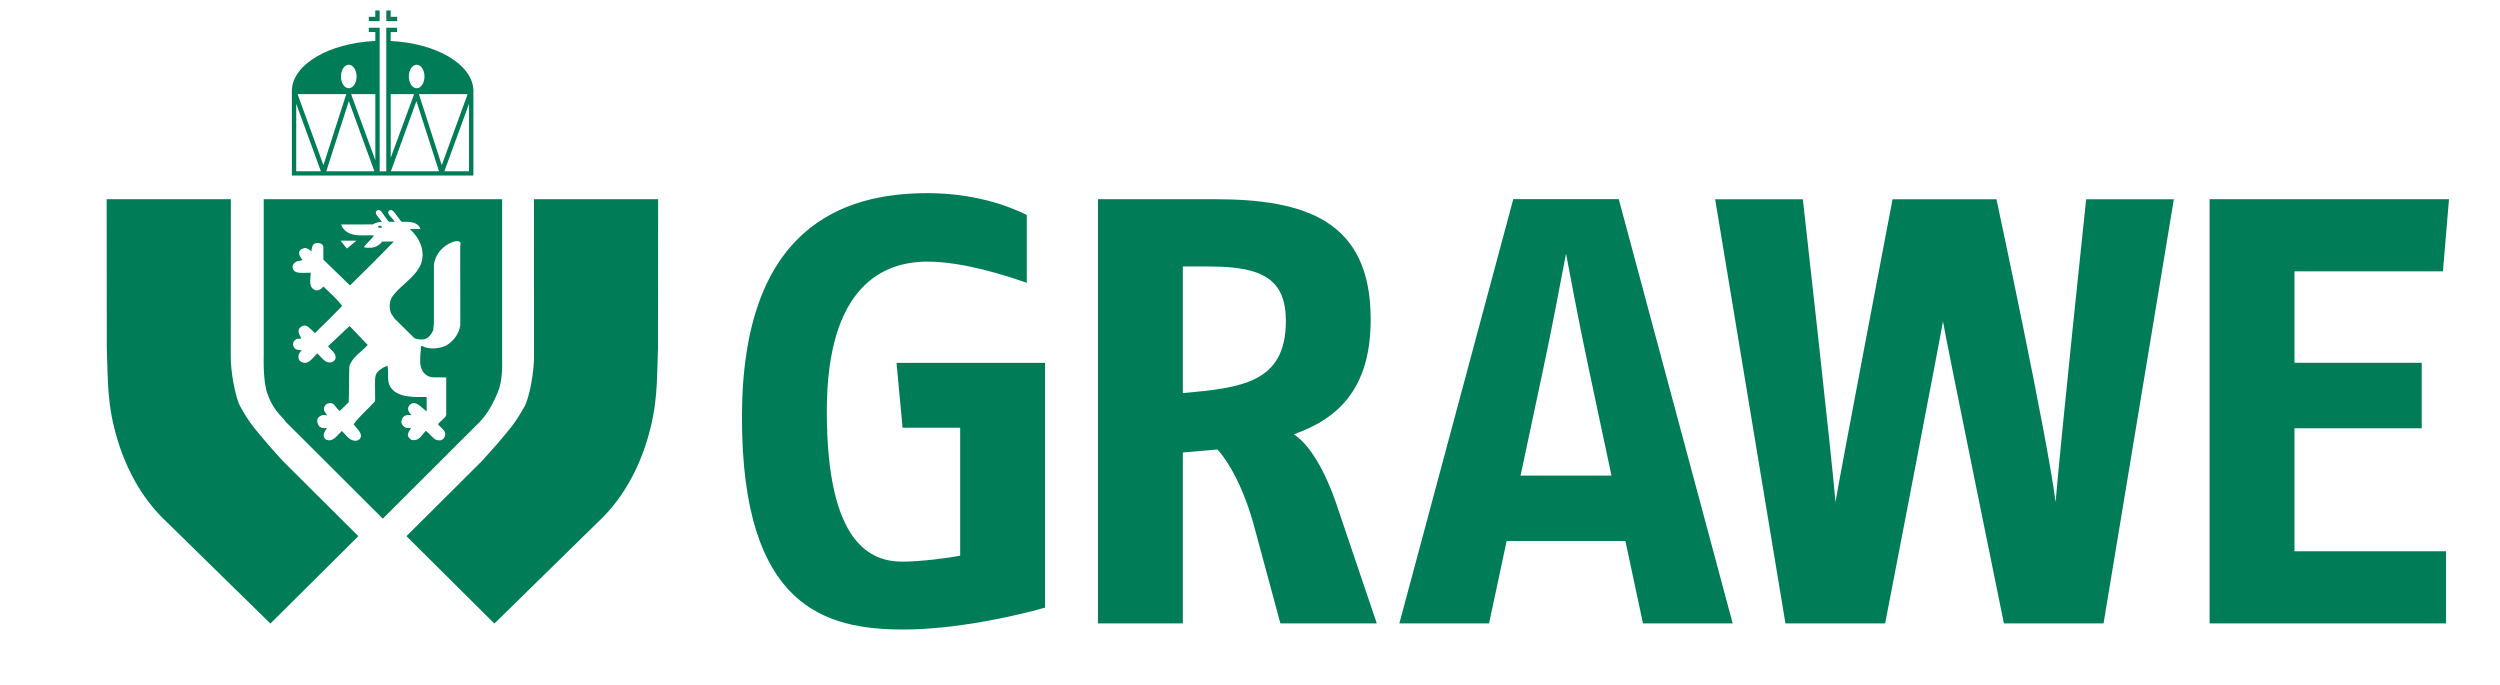
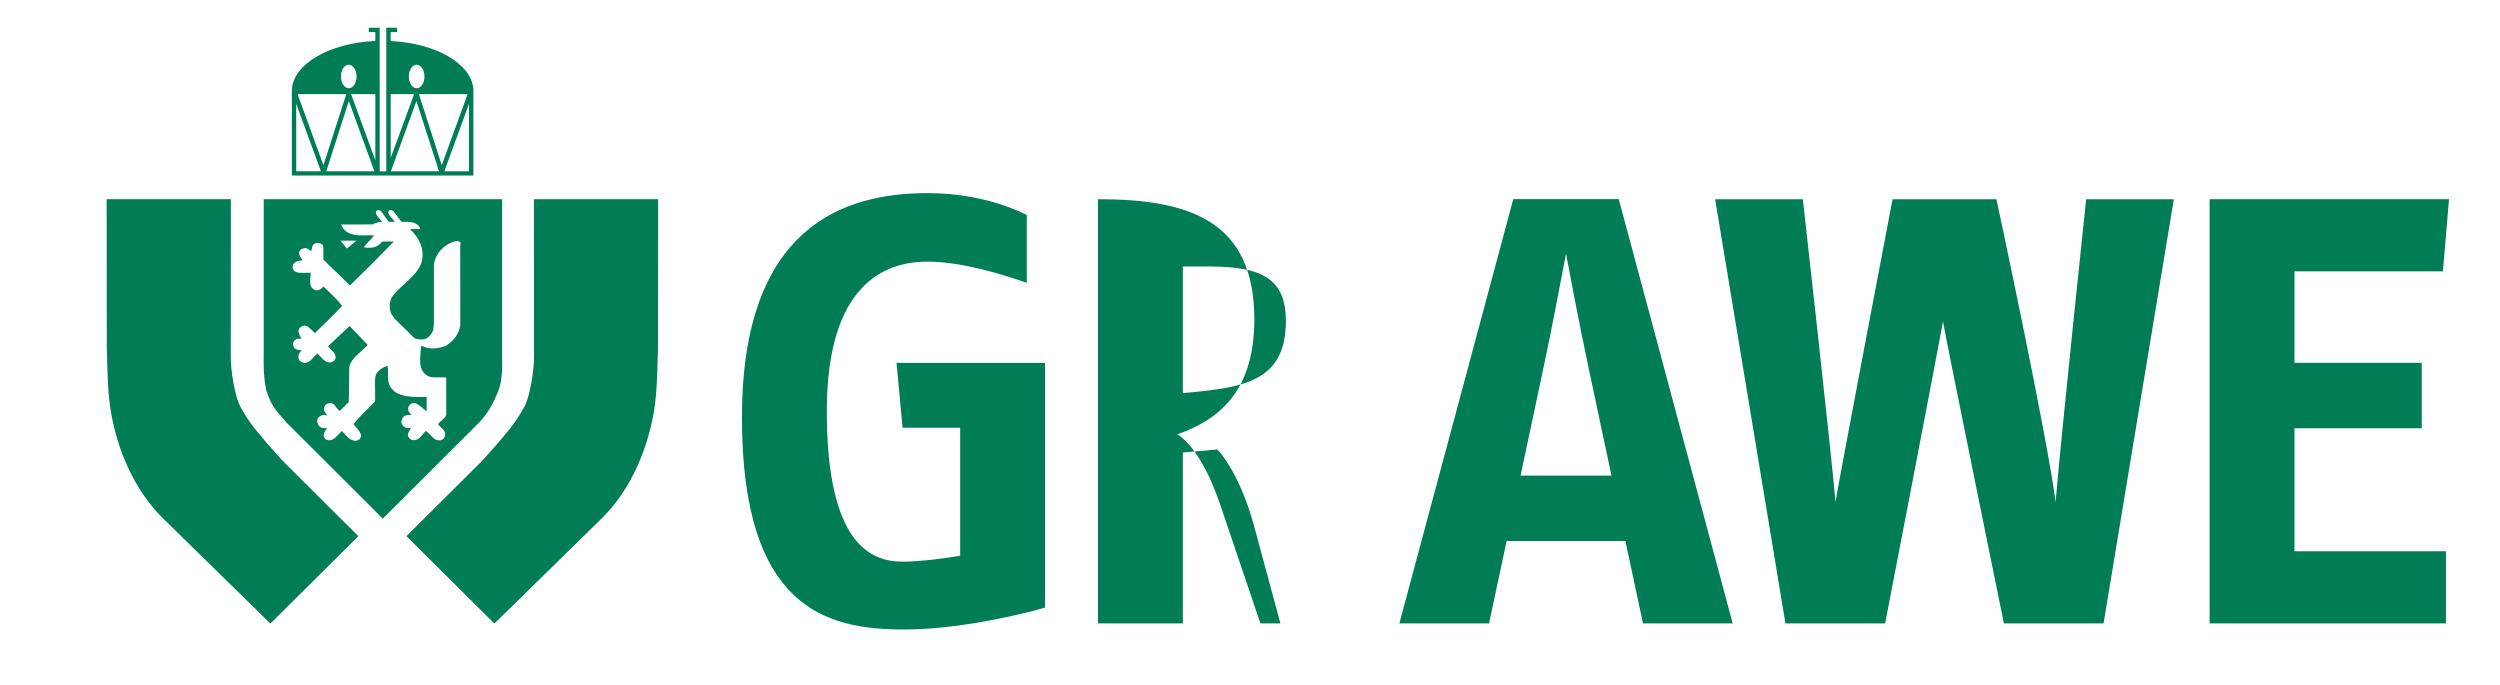
<svg xmlns="http://www.w3.org/2000/svg" id="Ebene_1" viewBox="0 0 552.97 151.6">
  <defs>
    <style>      .st0 {        fill: #007c57;      }    </style>
  </defs>
  <g>
    <path id="path4158" class="st0" d="M540.35,60.01h-32.84v20.24h28.15v14.48h-28.15v27.21h33.51v15.95h-52.28V44.06h52.95l-1.34,15.95" />
    <path id="W_-_smaller" class="st0" d="M465.29,137.89h-22.05s-13.08-64.14-13.48-66.82c-.4,2.68-12.79,66.82-12.79,66.82h-22.05l-15.55-93.82h19.4s6.55,58.42,7.22,67c.27-2.28,12.62-67,12.62-67h22.98s11.33,52.81,13.08,67.01c1.21-14.48,6.76-67.01,6.76-67.01h19.4l-15.55,93.82Z" />
    <path id="path4154" class="st0" d="M351.48,81.86c-2.28-10.59-4.83-24.4-5.09-25.74-1.21,6.03-2.82,15.15-5.1,25.74l-4.96,23.33h20.11l-4.96-23.33ZM363.41,137.89l-3.89-18.23h-26.27l-3.89,18.23h-19.84l25.2-93.84h23.33l25.2,93.84h-19.84" />
-     <path id="path4152" class="st0" d="M267.66,58.94h-6.03v28.02c12.74-1.21,22.79-2.14,22.79-15.95,0-8.98-4.83-12.06-16.76-12.06M283.21,137.89l-5.76-21.31c-2.28-8.58-5.76-14.61-8.18-17.16l-7.64.67v37.8h-18.77V44.06h25.74c20.11,0,34.58,4.69,34.58,26.54,0,14.88-6.7,21.85-17.02,25.47,3.62,2.28,6.97,8.31,9.25,14.88l9.12,26.94h-21.31" />
+     <path id="path4152" class="st0" d="M267.66,58.94h-6.03v28.02c12.74-1.21,22.79-2.14,22.79-15.95,0-8.98-4.83-12.06-16.76-12.06M283.21,137.89l-5.76-21.31c-2.28-8.58-5.76-14.61-8.18-17.16l-7.64.67v37.8h-18.77V44.06c20.11,0,34.58,4.69,34.58,26.54,0,14.88-6.7,21.85-17.02,25.47,3.62,2.28,6.97,8.31,9.25,14.88l9.12,26.94h-21.31" />
    <path id="path4150" class="st0" d="M231.13,134.41c-7.1,2.01-20.11,4.83-31.23,4.83-17.29,0-35.79-4.83-35.79-46.92s22.39-49.6,41.02-49.6c10.05,0,17.7,2.68,21.98,4.83v15.01c-4.56-1.61-14.08-4.69-21.98-4.69-9.52,0-22.25,5.09-22.25,33.11,0,29.63,9.92,33.25,16.76,33.25,3.89,0,10.32-.81,12.74-1.34v-28.28h-12.74l-1.34-14.35h32.84v54.16" />
  </g>
  <g>
    <g>
      <path id="path4148" class="st0" d="M109.4,98.83l.51-.56c2.58-3.14,3.69-4.06,6.07-8.29,1.12-1.94,2.22-7.93,2.14-11.45l-.02-34.47h27.47s-.03,32.97-.03,32.97c-.29,7.4,0,12.38-2.39,20.29-2.33,7.66-6.12,13.69-10.84,18.11l-22.96,22.49-19.45-19.33,16.7-16.62,2.81-3.13" />
      <path id="path41481" data-name="path4148" class="st0" d="M59.76,98.83l-.51-.56c-2.58-3.14-3.69-4.06-6.07-8.29-1.12-1.94-2.22-7.93-2.14-11.45l.02-34.47h-27.47s.03,32.97.03,32.97c.29,7.4,0,12.38,2.39,20.29,2.33,7.66,6.12,13.69,10.84,18.11l22.96,22.49,19.45-19.33-16.7-16.62-2.81-3.13" />
      <path class="st0" d="M99.85,99.57l-15.18,15.15-15.18-15.15h0l-6.25-6.23c-.98-1.47-2.93-2.47-4.32-6.98-.76-3.09-.59-7.42-.59-7.42v-34.88h52.73v34.88c.07,2.64,0,5.42-.9,7.7-1.73,4.17-3.06,5.56-4.06,6.7l-6.25,6.23M101.81,72.04l-.02-17.67c.45-1.36-1.02-1.06-1.6-.87-2.25.84-3.91,2.67-4.22,5.09v12.94l-.15,1.53c-.36.84-.98,1.67-1.89,1.96-.75.14-1.6.07-2.26-.22l-4.36-4.29-.8-1.16c-.46-1.31-.46-2.61.29-3.78,2.07-2.78,5.02-4.13,6.32-7.2,1.04-2.89-.35-5.82-2.47-7.71h2.35c-.63-1.77-2.71-1.6-4.15-1.6-.1-.1-.2-.19-.28-.29-1.14-1.4-1.63-2.74-2.52-2.18-.64.63.44,1.27,1.28,2.47h-1.22c-.1,0-.19-.12-.32-.28-1.24-1.51-1.54-2.81-2.51-2.14-.49.59.29,1.24,1.2,2.42-.6-.02-1.58.27-2.05.58-2.37,0-5.01.01-6.99.01,1.3,3.45,5.88,2.06,7.28,2.48-.66.84-1.53,1.61-2.25,2.53.44.16.74.14,1.16.14,1.2.07,2.2-.44,2.91-1.38.8,0,1.81.01,2.57.01-3,3.11-6.68,6.79-9.7,9.7l-5.89-5.71v-2.84c-.11-.82-1.2-.96-1.89-.73-.58.27-.72,1.17-.74,1.75-.05,0-.93-.89-1.58-.73-.42.13-.87.27-1.09.73-.24.73.32,1.43.7,1.94-.05-.01-.57.17-1.14.24-.7.23-1.26.87-1,1.6.3,1.3,2.31.93,3.95.94-.03,1.73-.58,3.16.98,3.85.73.25,1.38-.27,1.82-.8,1.46,1.4,3,2.76,4.15,4.29-1.87,1.98-4.17,4.19-6.02,6.01-1.02-.92-1.84-2-2.63-1.57-.4.06-.8.42-.95.8-.27.75.62,1.95.61,1.99l-.9.04c-.45.11-.74.47-.94.87-.09.53.05,1.18.65,1.45.35.22,1.26.21,1.23.27.03-.03-.56.55-.65.89-.13.49-.11,1.09.29,1.46,1.58,1.07,2.42-.23,3.8-1.71,1.14,1.03,1.64,2.15,3.04,2,.74-.2,1.22-.76.94-1.6-.25-.73-.53-.73-1.6-1.96l4.77-4.49c1.91,2.01,2.27,2.31,4.02,4.2-1.48,1.59-3.47,2.71-4.07,4.73-.1,3.12-.03,5.15-.14,7.92l-1.98,1.94c-1.17-.94-1.2-2.04-2.54-1.67-.53.07-.75.53-.93.9-.18.67.33,1.24.73,1.75-.77,0-.23-.23-1.24-.03-.77.37-1.04.7-1,1.4.2,1,.64,1.61,2.17,1.44-.44.6-.81,1.08-.74,1.77.14.57.4.76.8.87,1.4.38,2.18-1.08,3.21-2.01,1.04.97,1.55,2.07,2.91,2.17.49.05.71-.18,1.04-.36.9-1.14-.6-2.24-1.34-3.29,1.14-1.64,3.22-3.4,4.69-5.04l.07-.44c0-1.71-.03-2.28-.03-3.71,0-1.96.24-2.32,1.77-3.32l.98-.45c.31,1.45-.13,2.86.44,4.29,1.31,3.01,5.96,2.64,8.23,2.64v3.21l-1.13-.96s-1.08-1.04-1.87-.89c-.42.07-.87.38-1.02.8-.29.73.16,1.33.65,1.82-.95-.03-1.66.04-1.99.74-.23.54-.4.97.07,1.57.94.87,1.04.47,1.85.59-.34.46-.66.95-.73,1.53.05.46.44.91.87,1.1,1.6.27,1.95-.81,3.13-2.04,1.8,1.56,1.78,2.22,3.27,2.11.4-.07.69-.38.87-.73.58-1.29-.68-1.82-1.46-2.83.58-.78,1.75-1.43,1.82-2.11v-8.24c-2.34-.1-3.28.2-4.22-.41-2.26-1.38-1.38-4.38-1.38-6.47l.29-.07c1.47.86,3.76.6,5.24-.07,1.62-.91,2.93-2.64,3.15-4.43h0ZM76.73,54.98l2.11-1.74h-3.51l1.4,1.74Z" />
-       <path id="path4194" class="st0" d="M84.03,49.91c-.06.17-.39-.07-.46.35.21,0,.72.36.87.02.06-.19-.24-.4-.41-.36" />
    </g>
    <g id="_x3C_Krone_-_kleiner_x3E_">
-       <path id="path4184" class="st0" d="M83.98,2.32h-.97v1.39h-1.44v.97h2.4v-2.35" />
-       <path id="path41841" data-name="path4184" class="st0" d="M85.44,2.32h.97v1.39h1.44v.97h-2.4v-2.35" />
      <path class="st0" d="M86.41,9.08v-1.99h1.42v-.95h-2.39v14.69s0,17.06,0,17.06h-1.46V9.04s0-2.91,0-2.91h-2.41v.95h1.45v1.98c-10.15.45-18.18,5.09-18.46,10.8v18.97h40.15v-18.97c-.28-5.68-8.22-10.3-18.3-10.79ZM77.14,14.32c.96,0,1.73,1.17,1.73,2.6s-.78,2.6-1.73,2.6-1.73-1.16-1.73-2.6.77-2.6,1.73-2.6ZM65.52,37.88v-14.93l5.46,14.93h-5.46ZM65.83,20.82h10.76l-5.05,15.72-5.72-15.72ZM72.17,37.88l4.99-15.52,5.65,15.52h-10.64ZM83.02,35.45l-5.36-14.63h5.36v14.63ZM92.16,14.32c.96,0,1.73,1.17,1.73,2.6s-.78,2.6-1.73,2.6-1.73-1.16-1.73-2.6.77-2.6,1.73-2.6ZM86.42,20.82h5.18l-5.18,14.09v-14.09ZM86.46,37.88l5.65-15.52,4.99,15.52h-10.64ZM92.67,20.82h10.76l-5.72,15.72-5.05-15.72ZM103.74,37.88h-5.45l5.45-14.91v14.91Z" />
    </g>
  </g>
</svg>